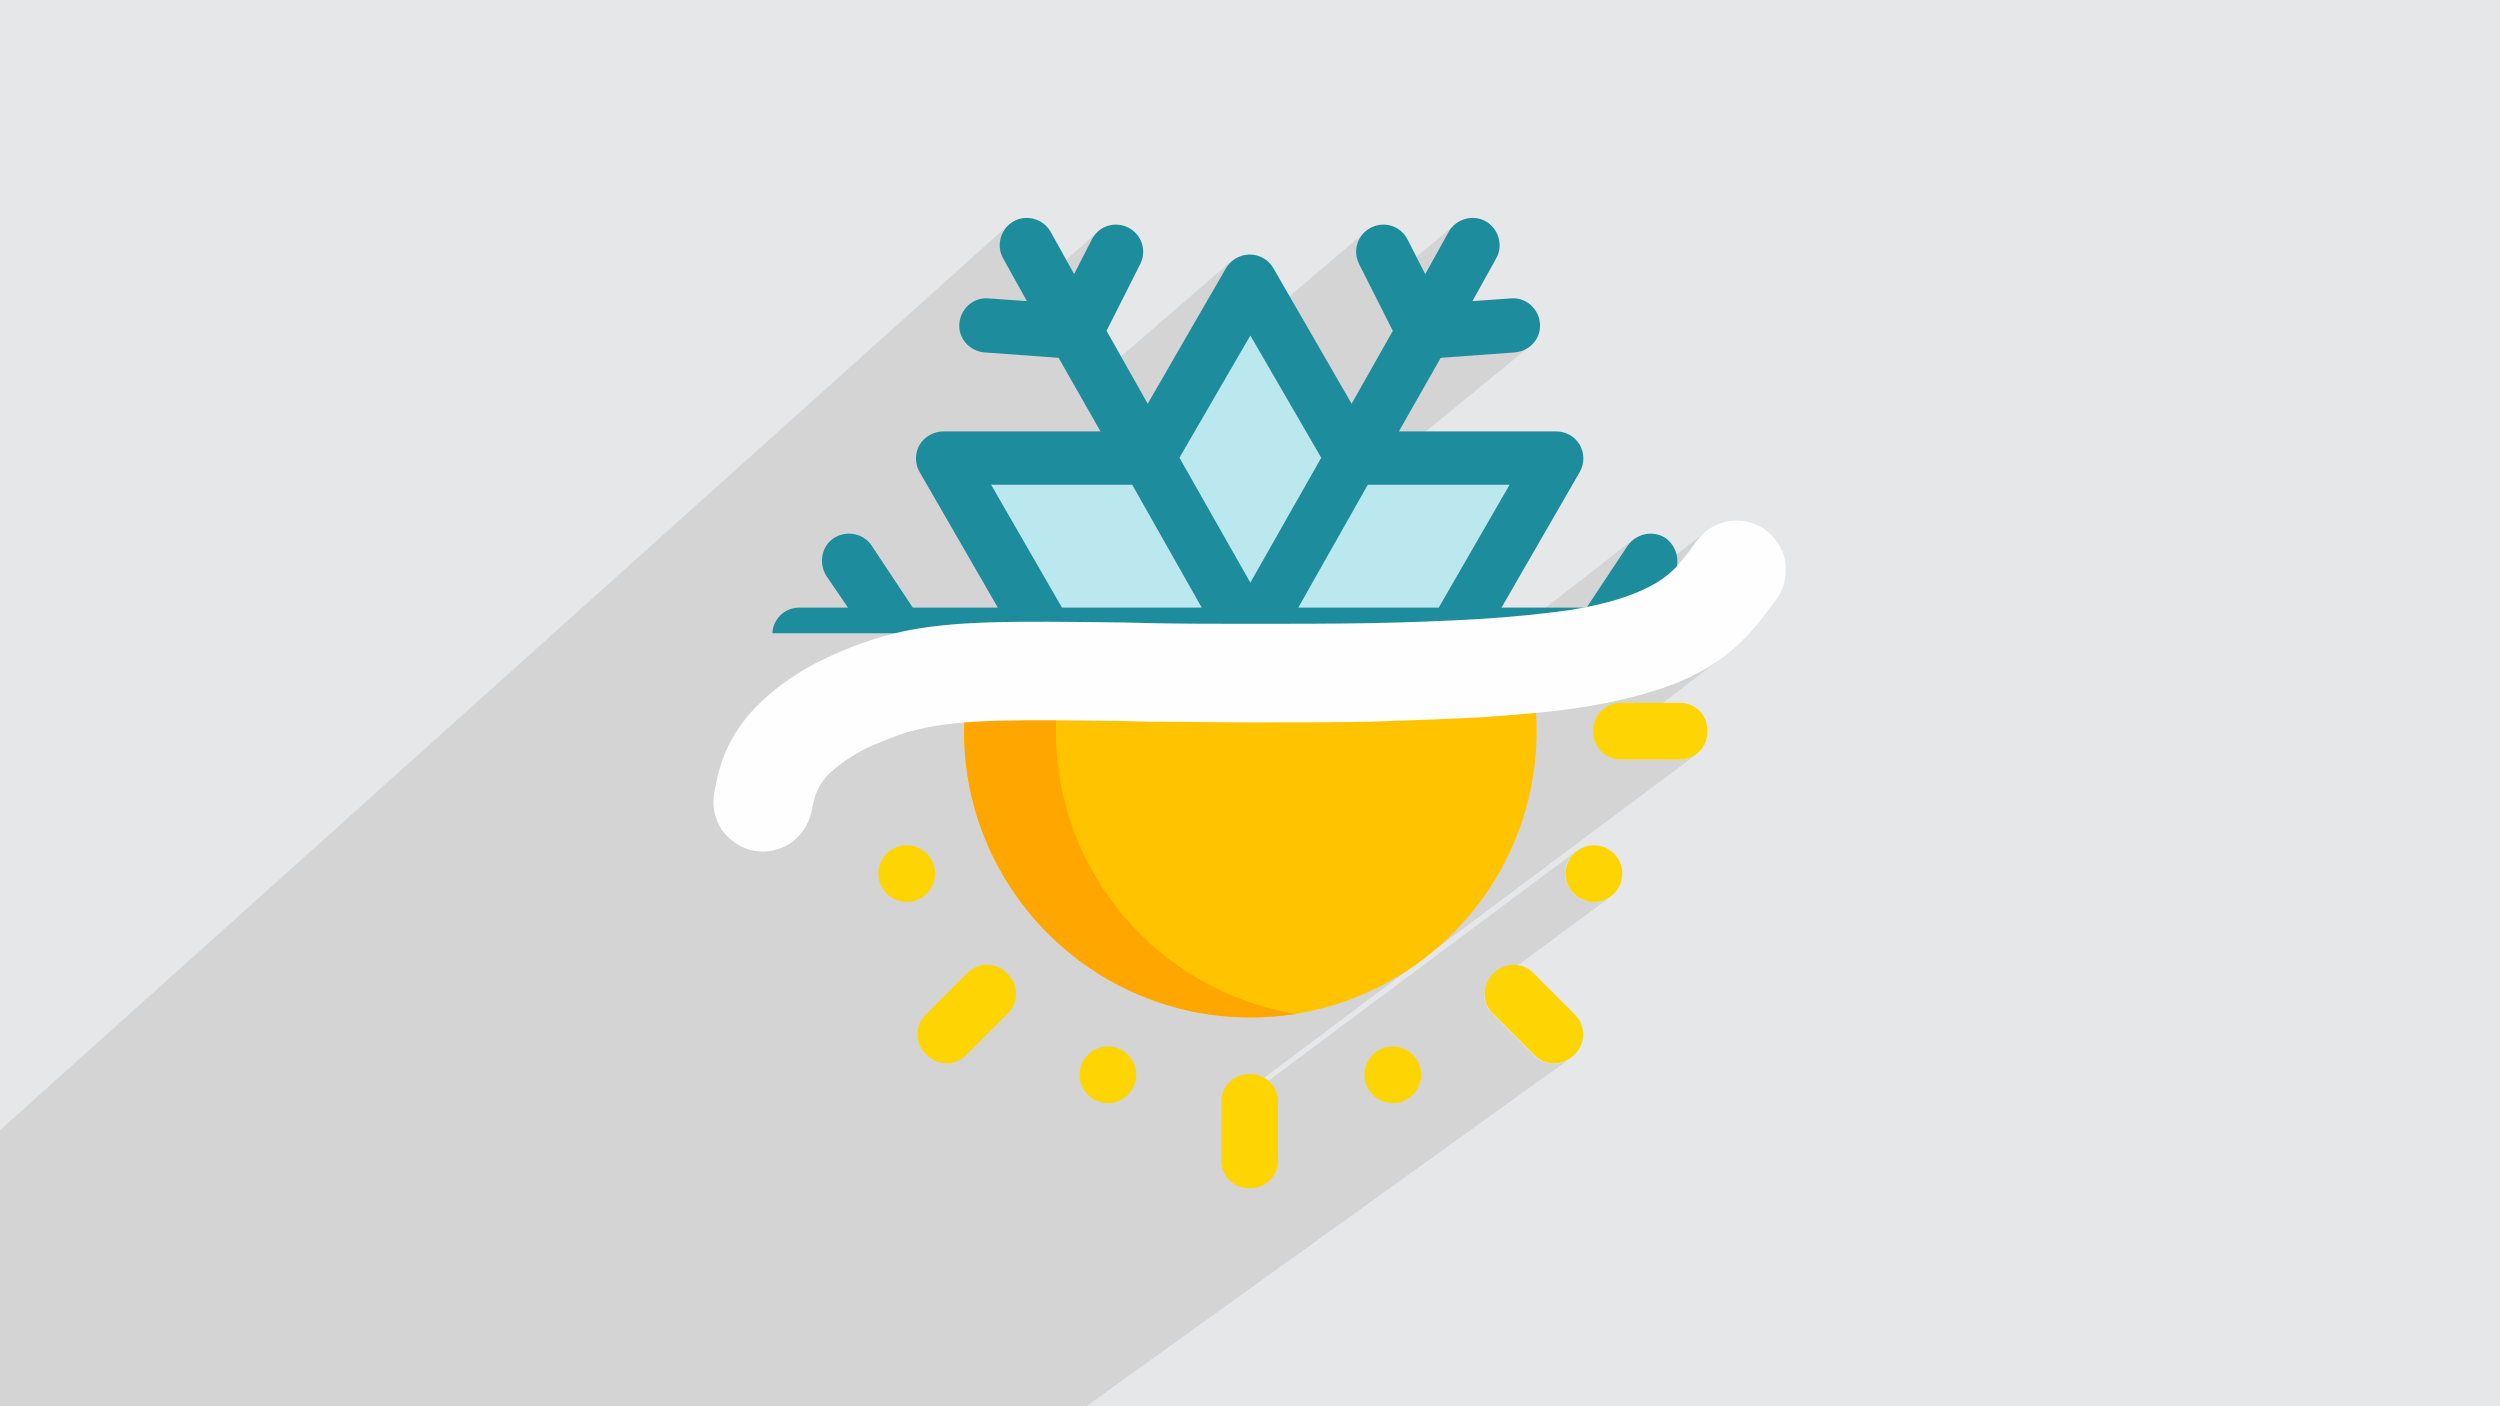
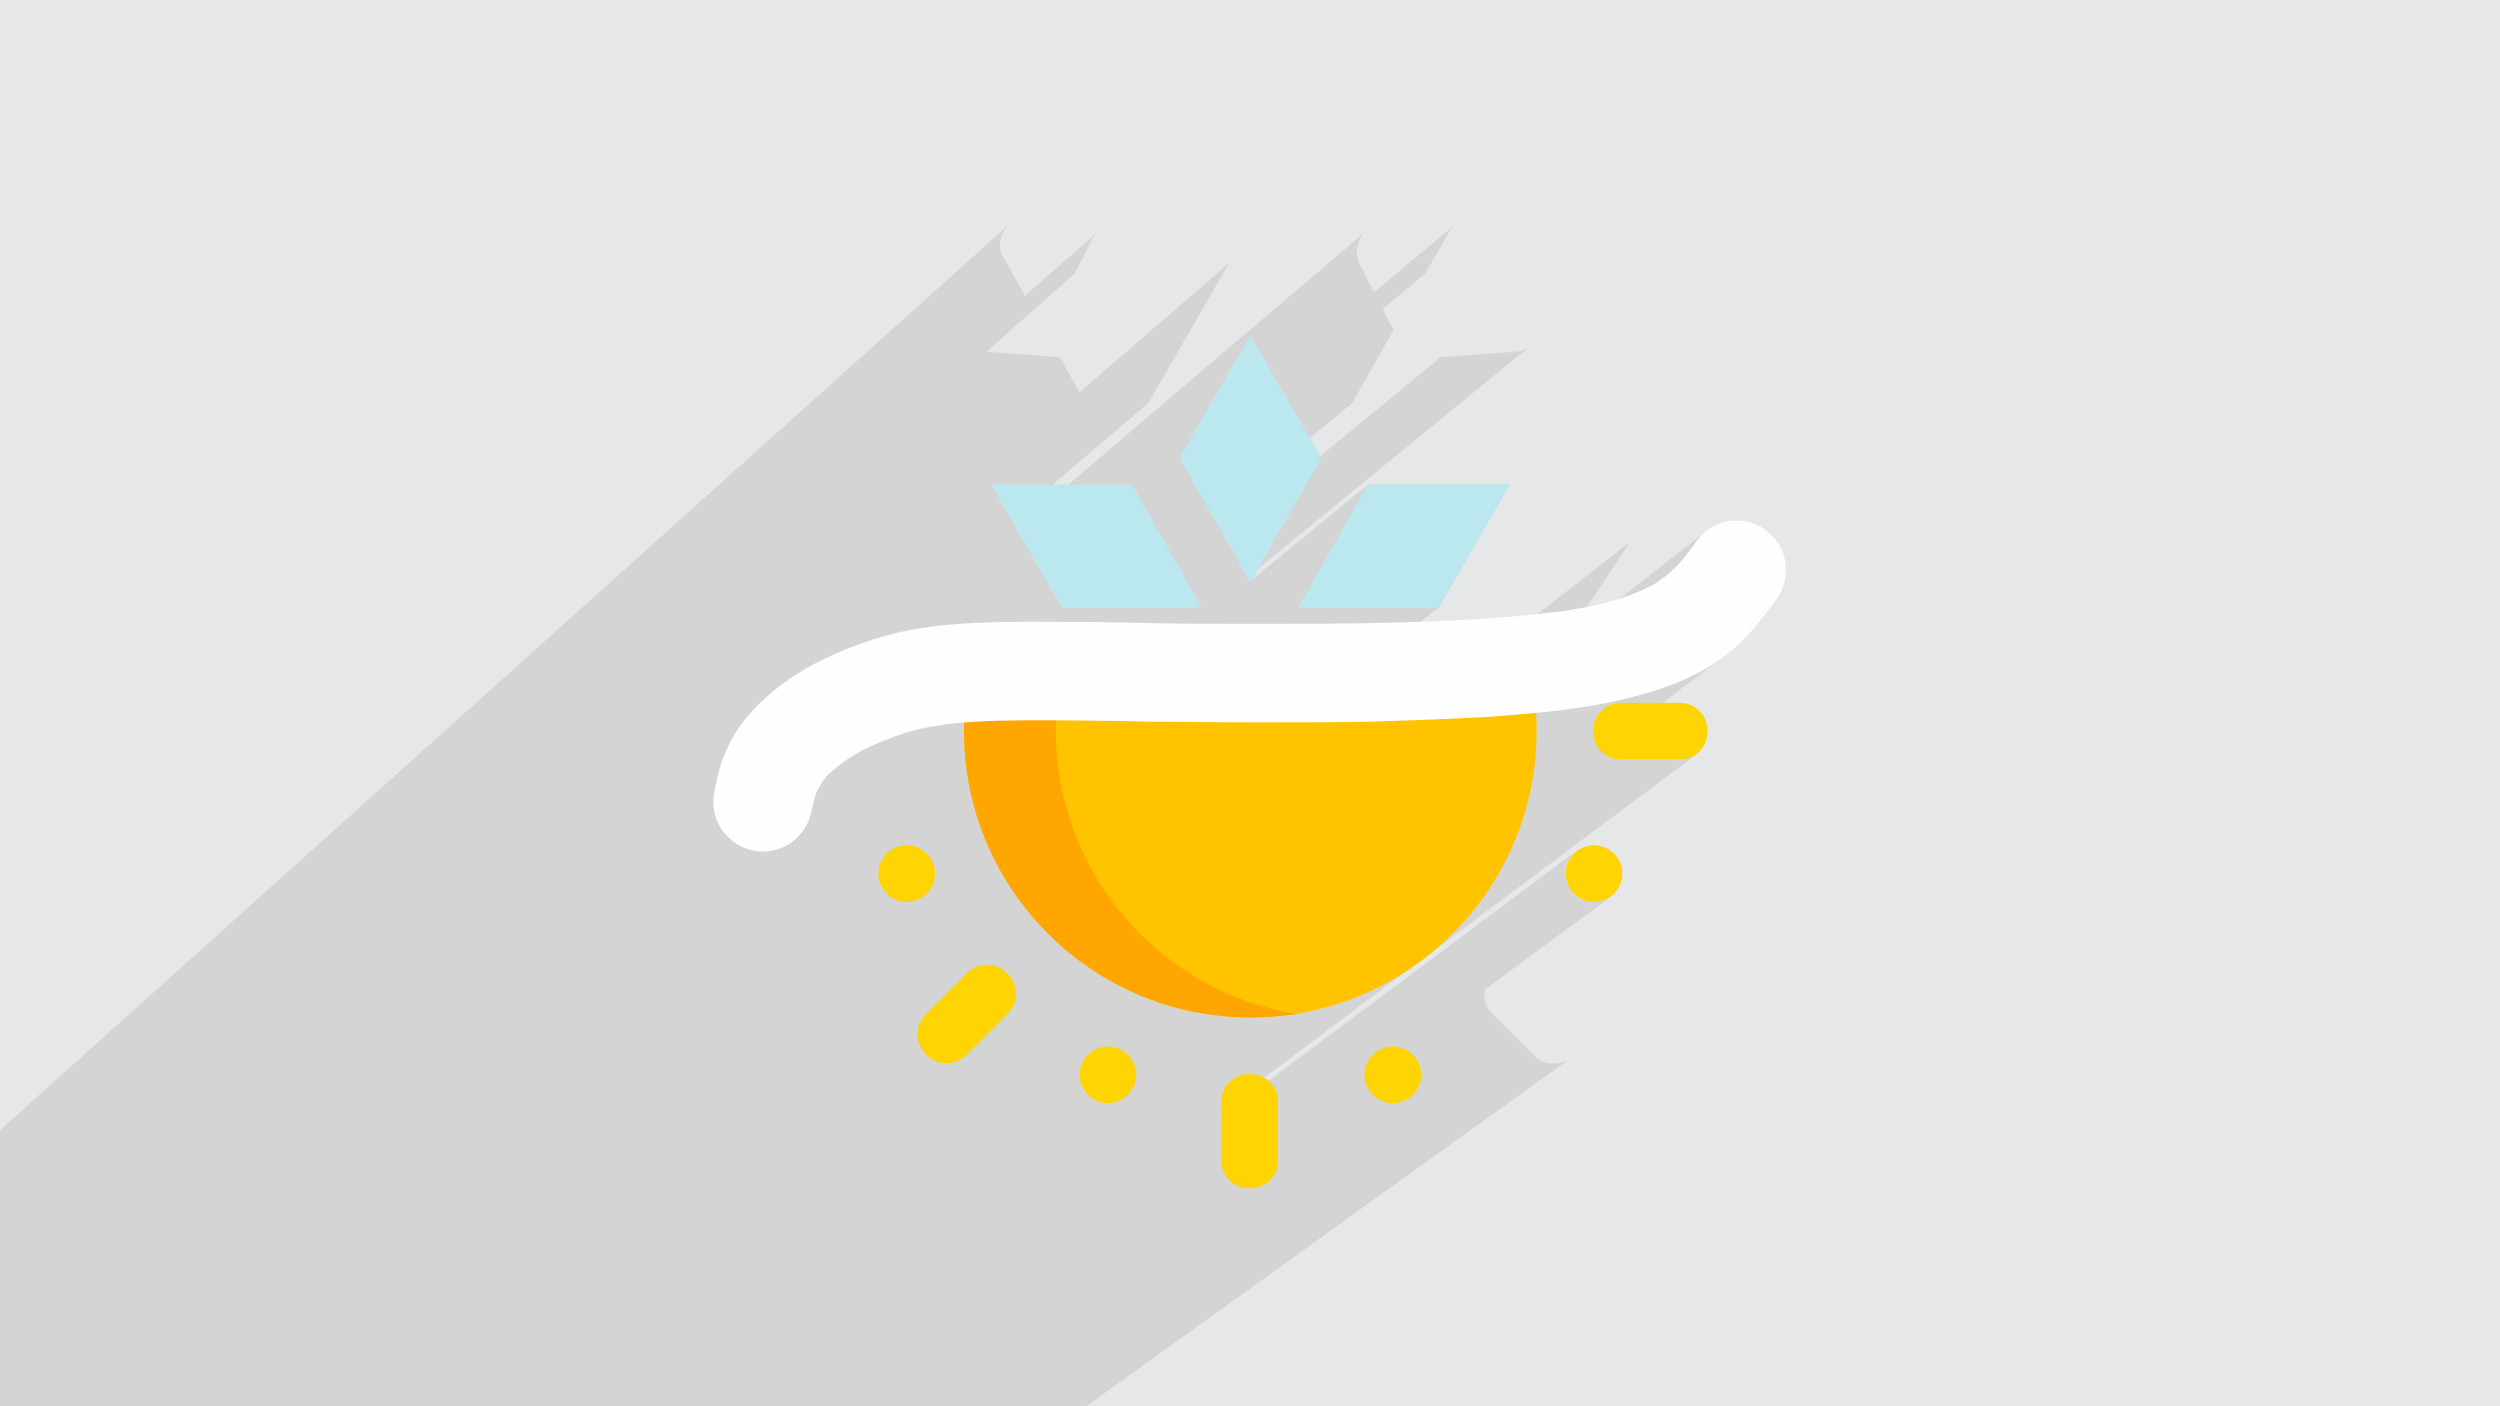
<svg xmlns="http://www.w3.org/2000/svg" xml:space="preserve" width="3.703in" height="2.083in" version="1.1" style="shape-rendering:geometricPrecision; text-rendering:geometricPrecision; image-rendering:optimizeQuality; fill-rule:evenodd; clip-rule:evenodd" viewBox="0 0 3703 2083" enable-background="new 0 0 512 512">
  <defs>
    <style type="text/css">
   
    .fil2 {fill:#1D8D9E}
    .fil3 {fill:#BBE8EE}
    .fil0 {fill:#E6E7E8}
    .fil4 {fill:#FED402}
    .fil6 {fill:#FFA600}
    .fil5 {fill:#FFC300}
    .fil7 {fill:#FEFEFE;fill-rule:nonzero}
    .fil1 {fill:#373435;fill-opacity:0.102}
   
  </style>
  </defs>
  <g id="Layer_x0020_1">
    <polygon class="fil0" points="0,0 3704,0 3704,2083 0,2083 " />
    <polygon class="fil1" points="857,2083 856,2083 834,2083 834,2083 829,2083 780,2083 777,2083 768,2083 740,2083 713,2083 709,2083 694,2083 640,2083 640,2083 626,2083 625,2083 598,2083 590,2083 546,2083 535,2083 451,2083 436,2083 414,2083 414,2083 414,2083 408,2083 371,2083 371,2083 371,2083 360,2083 358,2083 348,2083 343,2083 343,2083 338,2083 336,2083 316,2083 315,2083 301,2083 301,2083 285,2083 280,2083 259,2083 259,2083 258,2083 255,2083 214,2083 173,2083 172,2083 172,2083 165,2083 164,2083 157,2083 144,2083 140,2083 134,2083 128,2083 123,2083 117,2083 116,2083 115,2083 114,2083 114,2083 112,2083 106,2083 106,2083 99,2083 89,2083 85,2083 85,2083 82,2083 79,2083 77,2083 70,2083 65,2083 65,2083 62,2083 59,2083 59,2083 57,2083 34,2083 34,2083 20,2083 11,2083 0,2083 0,2076 0,2076 0,2075 0,2075 0,2068 0,2055 0,2055 0,2051 0,2045 0,2035 0,2033 0,2031 0,2009 0,2008 0,1984 0,1984 0,1967 0,1964 0,1932 0,1918 0,1918 0,1898 0,1889 0,1877 0,1854 0,1851 0,1809 0,1809 0,1791 0,1786 0,1782 0,1743 0,1730 0,1710 0,1674 1495,332 1492,335 1490,338 1487,341 1486,345 1484,348 1483,352 1482,356 1481,359 1481,363 1482,367 1482,371 1483,375 1485,379 1487,382 1518,438 1628,342 1625,344 1622,347 1620,351 1618,354 1592,405 1461,521 1570,529 1599,581 1827,384 1823,388 1820,392 1817,396 1701,597 1559,718 1582,718 2025,341 2022,344 2019,346 2017,349 2015,353 2013,356 2012,360 2011,364 2010,367 2010,371 2010,375 2010,379 2011,383 2012,387 2014,391 2035,433 2157,331 2154,333 2152,336 2149,339 2147,343 2111,405 2048,458 2064,489 2003,597 1940,649 1955,676 2134,529 2244,521 2252,520 2259,517 2266,513 1864,842 1854,859 2026,718 2236,718 2131,900 2082,938 2139,938 2143,938 2153,937 2163,937 2173,936 2182,936 2192,935 2201,935 2211,934 2220,933 2229,933 2238,932 2247,931 2250,931 2419,799 2416,801 2413,804 2411,808 2350,900 2320,923 2321,923 2328,922 2340,919 2352,917 2361,916 2526,788 2523,790 2520,793 2519,794 2519,794 2518,795 2517,796 2517,797 2516,798 2515,799 2514,800 2514,800 2513,801 2512,802 2512,803 2511,804 2511,804 2510,805 2510,806 2507,809 2505,813 2502,817 2499,820 2496,824 2493,827 2490,831 2487,834 2484,838 2480,841 2477,844 2473,848 2469,851 2397,907 2403,905 2410,903 2538,803 2543,800 2547,797 2552,795 2557,794 2562,792 2567,792 2572,791 2577,792 2582,792 2587,794 2592,795 2597,797 2602,800 2606,803 2610,807 2613,811 2617,815 2619,819 2621,824 2623,828 2624,833 2625,838 2626,843 2626,848 2625,853 2624,858 2623,862 2621,867 2619,871 2616,876 2613,880 2609,885 2604,891 2600,897 2596,902 2592,908 2587,913 2582,919 2578,924 2573,929 2567,935 2562,940 2556,945 2550,950 2543,955 2457,1021 2457,1021 2463,1019 2469,1017 2475,1015 2480,1013 2486,1011 2491,1008 2496,1006 2501,1004 2506,1001 2510,999 2515,997 2520,994 2524,992 2528,989 2532,987 2536,984 2540,982 2548,977 2555,971 2371,1111 2373,1113 2379,1118 2386,1122 2393,1124 2402,1125 2489,1125 2497,1124 2505,1122 2512,1118 2097,1428 2105,1422 1809,1644 1809,1653 2337,1259 2331,1264 2326,1270 2322,1277 2319,1285 2319,1294 2319,1302 2322,1310 2326,1317 2331,1324 2337,1329 2344,1333 2352,1335 2361,1336 2370,1335 2377,1333 2385,1329 2199,1466 2199,1469 2199,1472 2199,1476 2199,1480 2200,1484 2202,1488 2203,1492 2205,1495 2208,1498 2211,1502 2272,1563 2275,1566 2279,1569 2282,1571 2286,1572 2290,1574 2294,1575 2297,1575 2301,1575 2305,1575 2309,1575 2313,1574 2317,1572 2321,1571 2324,1569 1609,2083 1554,2083 1462,2083 1427,2083 1418,2083 1414,2083 1411,2083 1362,2083 1345,2083 1344,2083 1343,2083 1328,2083 1319,2083 1233,2083 1222,2083 1221,2083 1209,2083 1208,2083 1182,2083 1147,2083 1132,2083 1088,2083 1087,2083 1064,2083 1060,2083 1053,2083 1047,2083 1045,2083 1033,2083 1031,2083 1030,2083 1021,2083 993,2083 950,2083 942,2083 934,2083 933,2083 916,2083 916,2083 914,2083 913,2083 912,2083 906,2083 884,2083 882,2083 878,2083 863,2083 860,2083 " />
    <g id="_2228845440432">
-       <path class="fil2" d="M2518 900l-72 0 32 -47c12,-18 7,-43 -11,-56 -18,-12 -43,-7 -56,11l-61 92 -126 0 116 -201c7,-12 7,-28 0,-40 -7,-12 -20,-20 -35,-20l-233 0 62 -109 110 -8c22,-2 39,-21 37,-43 -2,-22 -21,-39 -43,-37l-57 4 35 -63c11,-19 4,-44 -15,-55 -19,-11 -44,-4 -55,15l-35 63 -26 -51c-10,-20 -34,-28 -54,-18 -20,10 -28,34 -18,54l50 99 -61 108 -116 -201c-7,-12 -20,-20 -35,-20 -14,0 -28,8 -35,20l-116 201 -61 -108 50 -99c10,-20 2,-44 -18,-54 -20,-10 -44,-2 -54,18l-26 51 -35 -63c-11,-19 -36,-26 -55,-15 -19,11 -26,36 -15,55l35 63 -57 -4c-22,-2 -41,15 -43,37 -2,22 15,41 37,43l110 8 62 109 -233 0c-14,0 -28,8 -35,20 -7,12 -7,28 0,40l116 201 -126 0 -61 -92c-12,-18 -37,-23 -56,-11 -18,12 -23,37 -11,56l32 47 -72 0c-22,0 -39,17 -40,38l1413 0c-1,-21 -19,-38 -40,-38l0 0z" />
      <polygon class="fil3" points="2236,718 2131,900 1923,900 2026,718 " />
      <polygon class="fil3" points="1852,497 1957,678 1852,863 1747,678 " />
      <polygon class="fil3" points="1468,718 1677,718 1780,900 1573,900 " />
      <path class="fil4" d="M2105 1592c0,-23 -19,-42 -42,-42 -23,0 -42,19 -42,42 0,23 19,42 42,42 23,0 42,-19 42,-42z" />
      <path class="fil4" d="M2403 1294c0,-23 -19,-42 -42,-42 -23,0 -42,19 -42,42 0,23 19,42 42,42 23,0 42,-19 42,-42z" />
      <path class="fil4" d="M1385 1294c0,-23 -19,-42 -42,-42 -23,0 -42,19 -42,42 0,23 19,42 42,42 23,0 42,-19 42,-42z" />
      <path class="fil4" d="M1683 1592c0,-23 -19,-42 -42,-42 -23,0 -42,19 -42,42 0,23 19,42 42,42 23,0 42,-19 42,-42z" />
      <path class="fil5" d="M2276 1083c0,-19 -1,-39 -4,-57l-840 0c-3,19 -4,38 -4,57 0,234 190,424 424,424 234,0 424,-190 424,-424z" />
      <path class="fil6" d="M1564 1083c0,-19 1,-39 4,-57l-136 0c-3,19 -4,38 -4,57 0,234 190,424 424,424 23,0 46,-2 68,-5 -202,-33 -356,-208 -356,-419l0 0z" />
      <path class="fil4" d="M1850 1591l2 0c23,0 41,18 41,41l0 87c0,23 -18,41 -41,41l-2 0c-23,0 -41,-18 -41,-41l0 -87c0,-23 18,-41 41,-41l0 0z" />
-       <path class="fil4" d="M2211 1443l2 -2c16,-16 42,-16 58,0l62 62c16,16 16,42 0,58l-2 2c-16,16 -42,16 -58,0l-62 -62c-16,-16 -16,-42 0,-58z" />
      <path class="fil4" d="M2360 1084l0 -2c0,-23 18,-41 41,-41l87 0c23,0 41,18 41,41l0 2c0,23 -18,41 -41,41l-87 0c-23,0 -41,-18 -41,-41z" />
      <path class="fil4" d="M1373 1563l-2 -2c-16,-16 -16,-42 0,-58l62 -62c16,-16 42,-16 58,0l2 2c16,16 16,42 0,58l-62 62c-16,16 -42,16 -58,0z" />
      <g>
        <path class="fil7" d="M2534 807c21,-21 55,-21 76,0 20,20 21,52 3,73 -43,60 -89,119 -268,147 -83,13 -196,19 -313,21 -115,2 -233,1 -327,0l-42 -1c-155,-2 -236,-3 -301,11 -31,7 -60,17 -84,29 -27,14 -49,29 -63,43 -23,22 -27,45 -32,67 -6,29 -34,48 -63,42 -29,-6 -48,-34 -42,-63 8,-39 16,-78 62,-123 22,-22 53,-44 90,-62 32,-16 69,-29 109,-38 76,-17 161,-15 325,-13l42 1c93,1 210,2 324,0 112,-2 221,-8 298,-20 135,-21 168,-62 198,-104 2,-4 5,-7 8,-10z" />
        <path class="fil7" d="M2520 793c14,-14 33,-22 52,-22 19,0 38,7 52,22 14,14 21,31 21,49 1,18 -5,35 -17,50 -23,31 -46,62 -88,90 -41,27 -100,50 -193,65 -42,7 -92,11 -146,15 -53,3 -111,5 -170,7 -57,1 -116,1 -172,1 -56,0 -109,-1 -156,-1l-41 -1 0 0 0 0c-153,-2 -233,-3 -296,11 -14,3 -28,7 -41,12 -13,5 -26,10 -39,16 -12,6 -24,13 -33,19 -10,7 -18,14 -25,20 -9,9 -14,18 -18,26 -4,10 -6,20 -8,30l0 0c-4,20 -16,36 -31,47l0 0c-16,10 -35,15 -55,11 -20,-4 -36,-16 -47,-31 -10,-16 -15,-35 -11,-55l0 0c4,-21 8,-41 18,-63 10,-22 24,-45 50,-70 12,-12 27,-24 43,-35 16,-11 33,-21 52,-30 17,-8 35,-16 55,-23 19,-7 38,-12 58,-17 78,-17 164,-16 329,-14l0 0 0 0 42 1c47,1 99,1 154,1 55,0 112,0 169,-1 55,-1 110,-3 161,-6 51,-3 97,-8 134,-13 64,-10 104,-25 131,-41 26,-16 40,-35 54,-54 1,-2 3,-4 4,-6 2,-3 4,-5 6,-7zm52 19c-9,0 -17,3 -24,10 -1,1 -2,2 -3,3 -1,1 -2,2 -2,3l-1 1c-16,23 -33,45 -66,65 -31,19 -75,36 -146,47 -40,6 -87,11 -138,14 -51,3 -106,5 -163,6 -57,1 -115,1 -170,1 -55,0 -108,-1 -154,-1l-41 -1 0 0 0 0c-162,-2 -246,-3 -320,13 -19,4 -37,9 -54,15 -18,6 -35,14 -51,21 -17,9 -33,18 -47,27 -15,10 -27,21 -38,31 -21,20 -33,39 -41,57 -8,19 -12,37 -15,55l0 0c-2,9 0,18 5,25l0 0c5,7 12,12 21,14 9,2 18,0 25,-5 7,-5 12,-12 14,-21l0 0c2,-12 5,-25 10,-37 5,-14 14,-27 27,-40 8,-8 19,-16 30,-24 11,-8 24,-15 38,-22 13,-7 28,-13 43,-18 15,-5 30,-10 45,-13 67,-15 149,-14 305,-12l0 0 0 0 42 1c47,1 100,1 156,1 55,0 114,0 171,-1 57,-1 114,-3 168,-7 53,-3 101,-8 142,-14 86,-13 140,-34 177,-59 36,-24 57,-52 78,-81l1 -1c6,-7 8,-15 8,-23 0,-8 -4,-16 -10,-22 -7,-7 -15,-10 -24,-10z" />
      </g>
    </g>
  </g>
</svg>